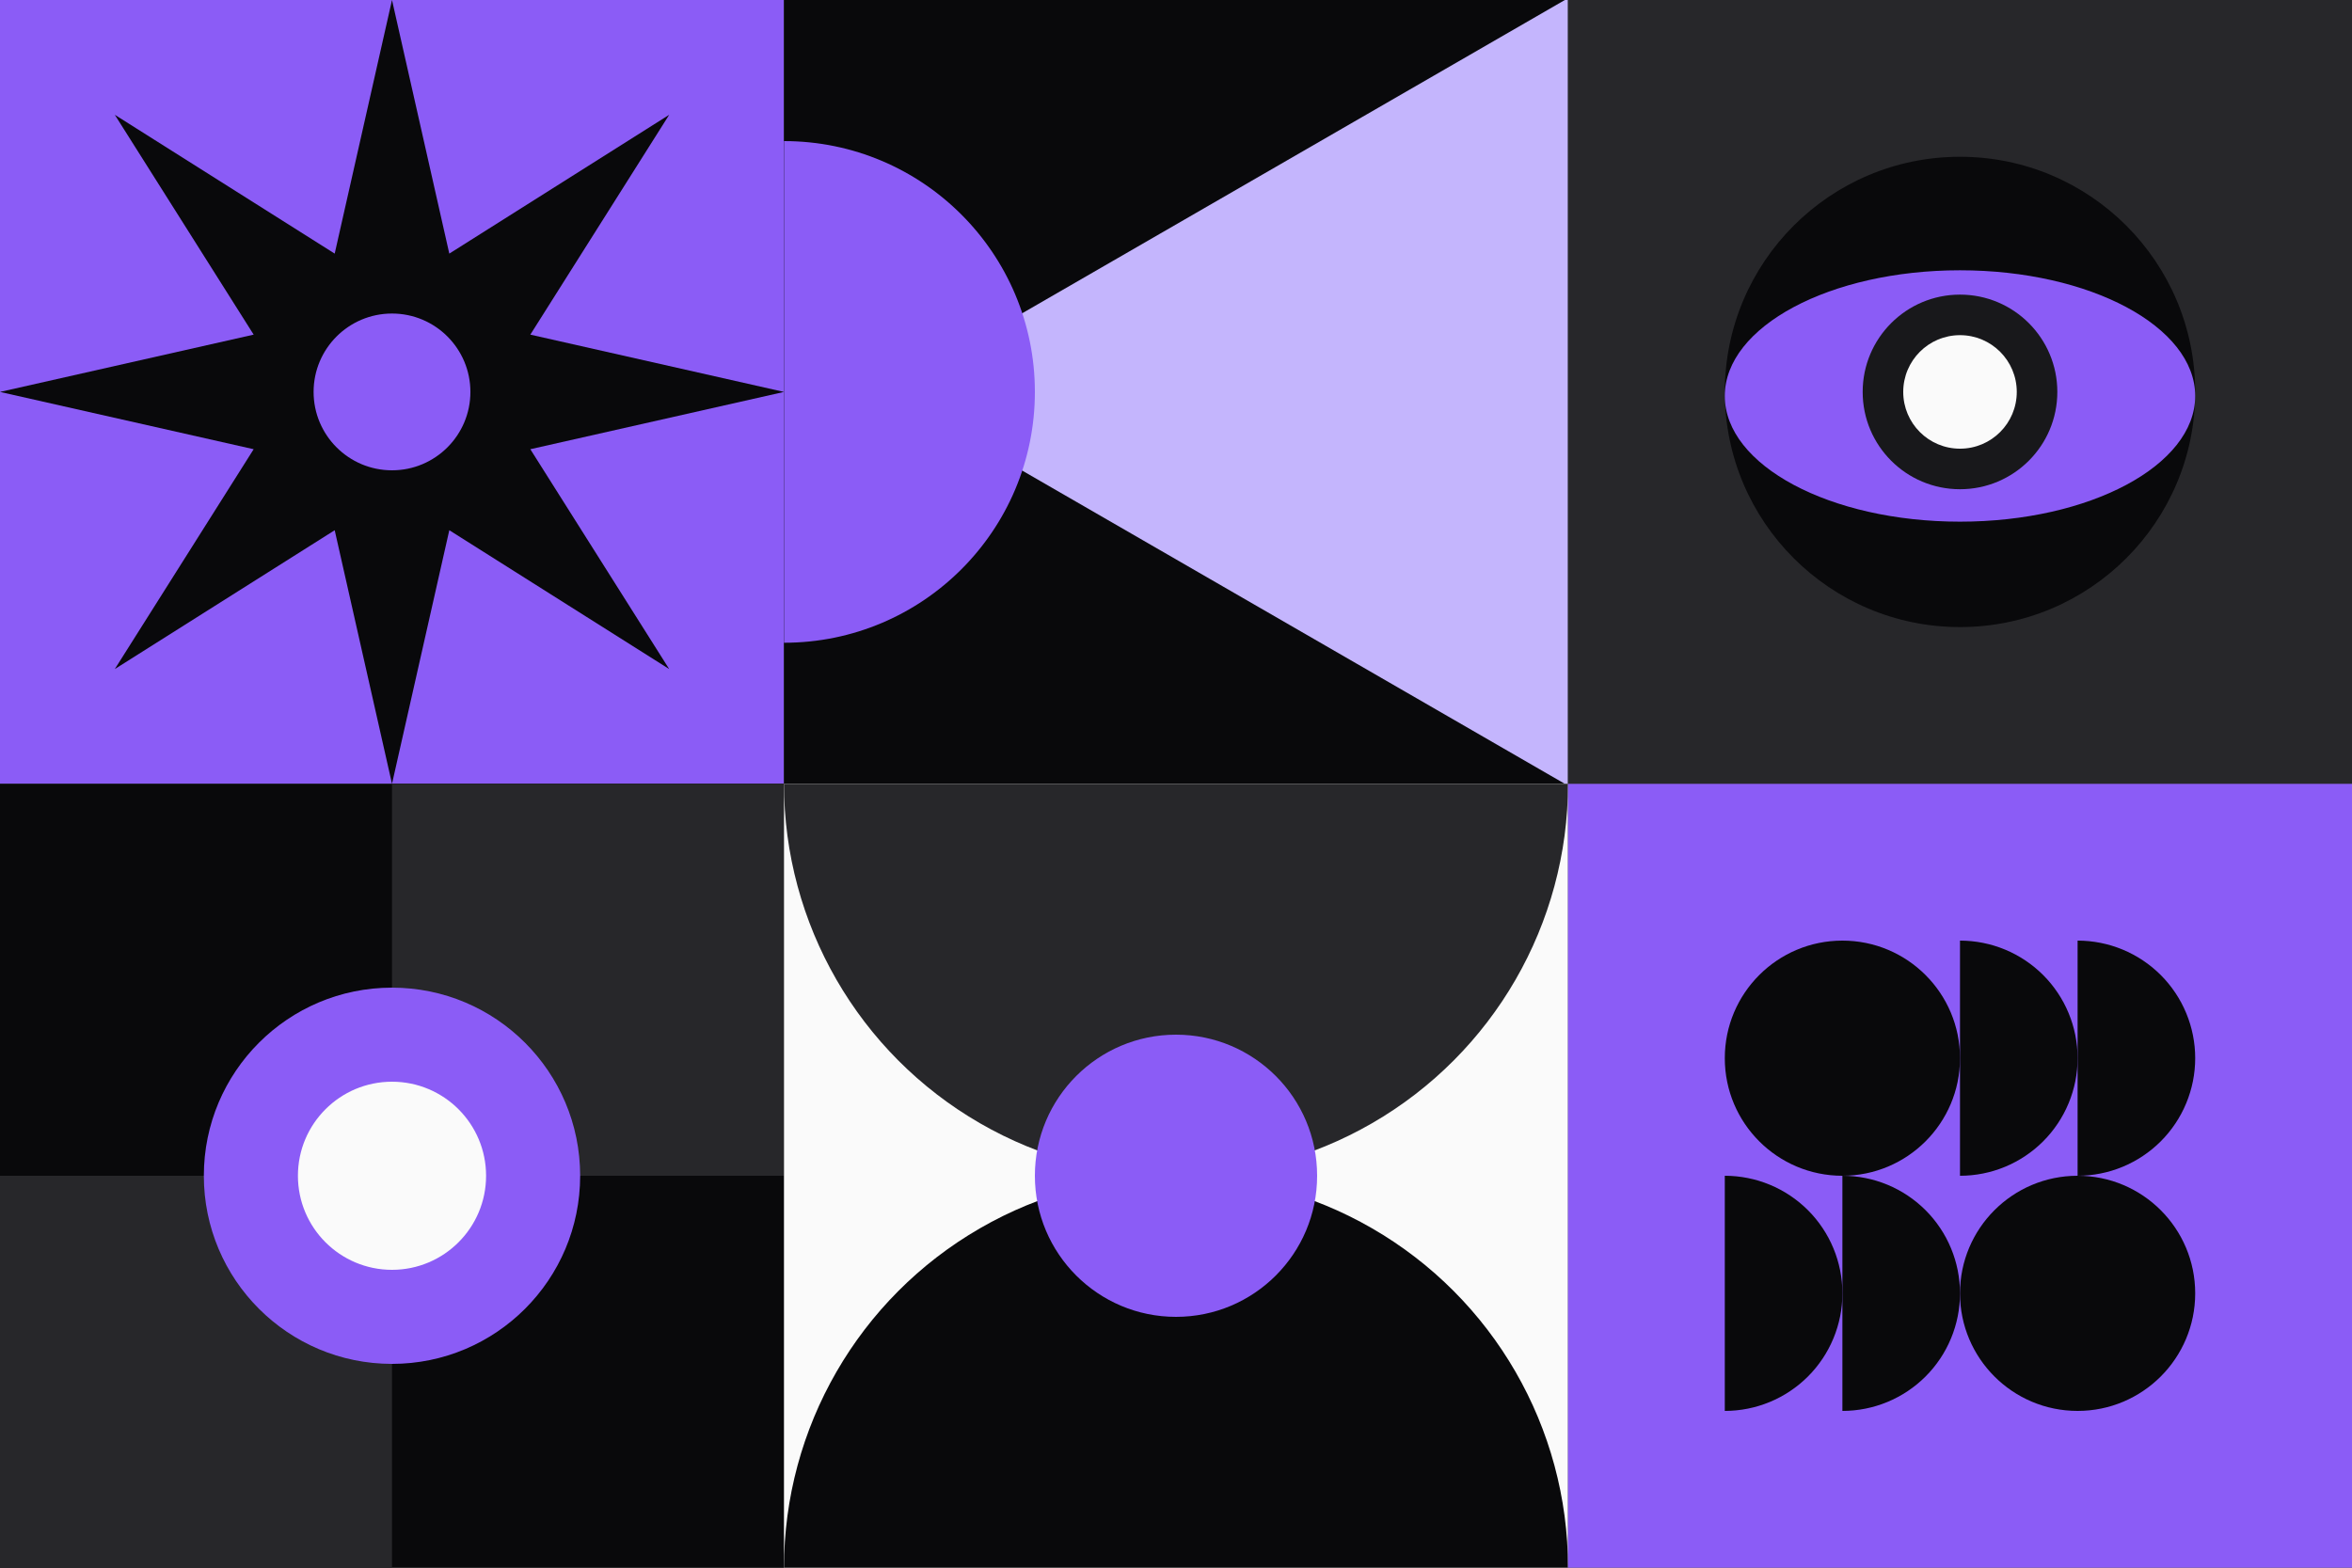
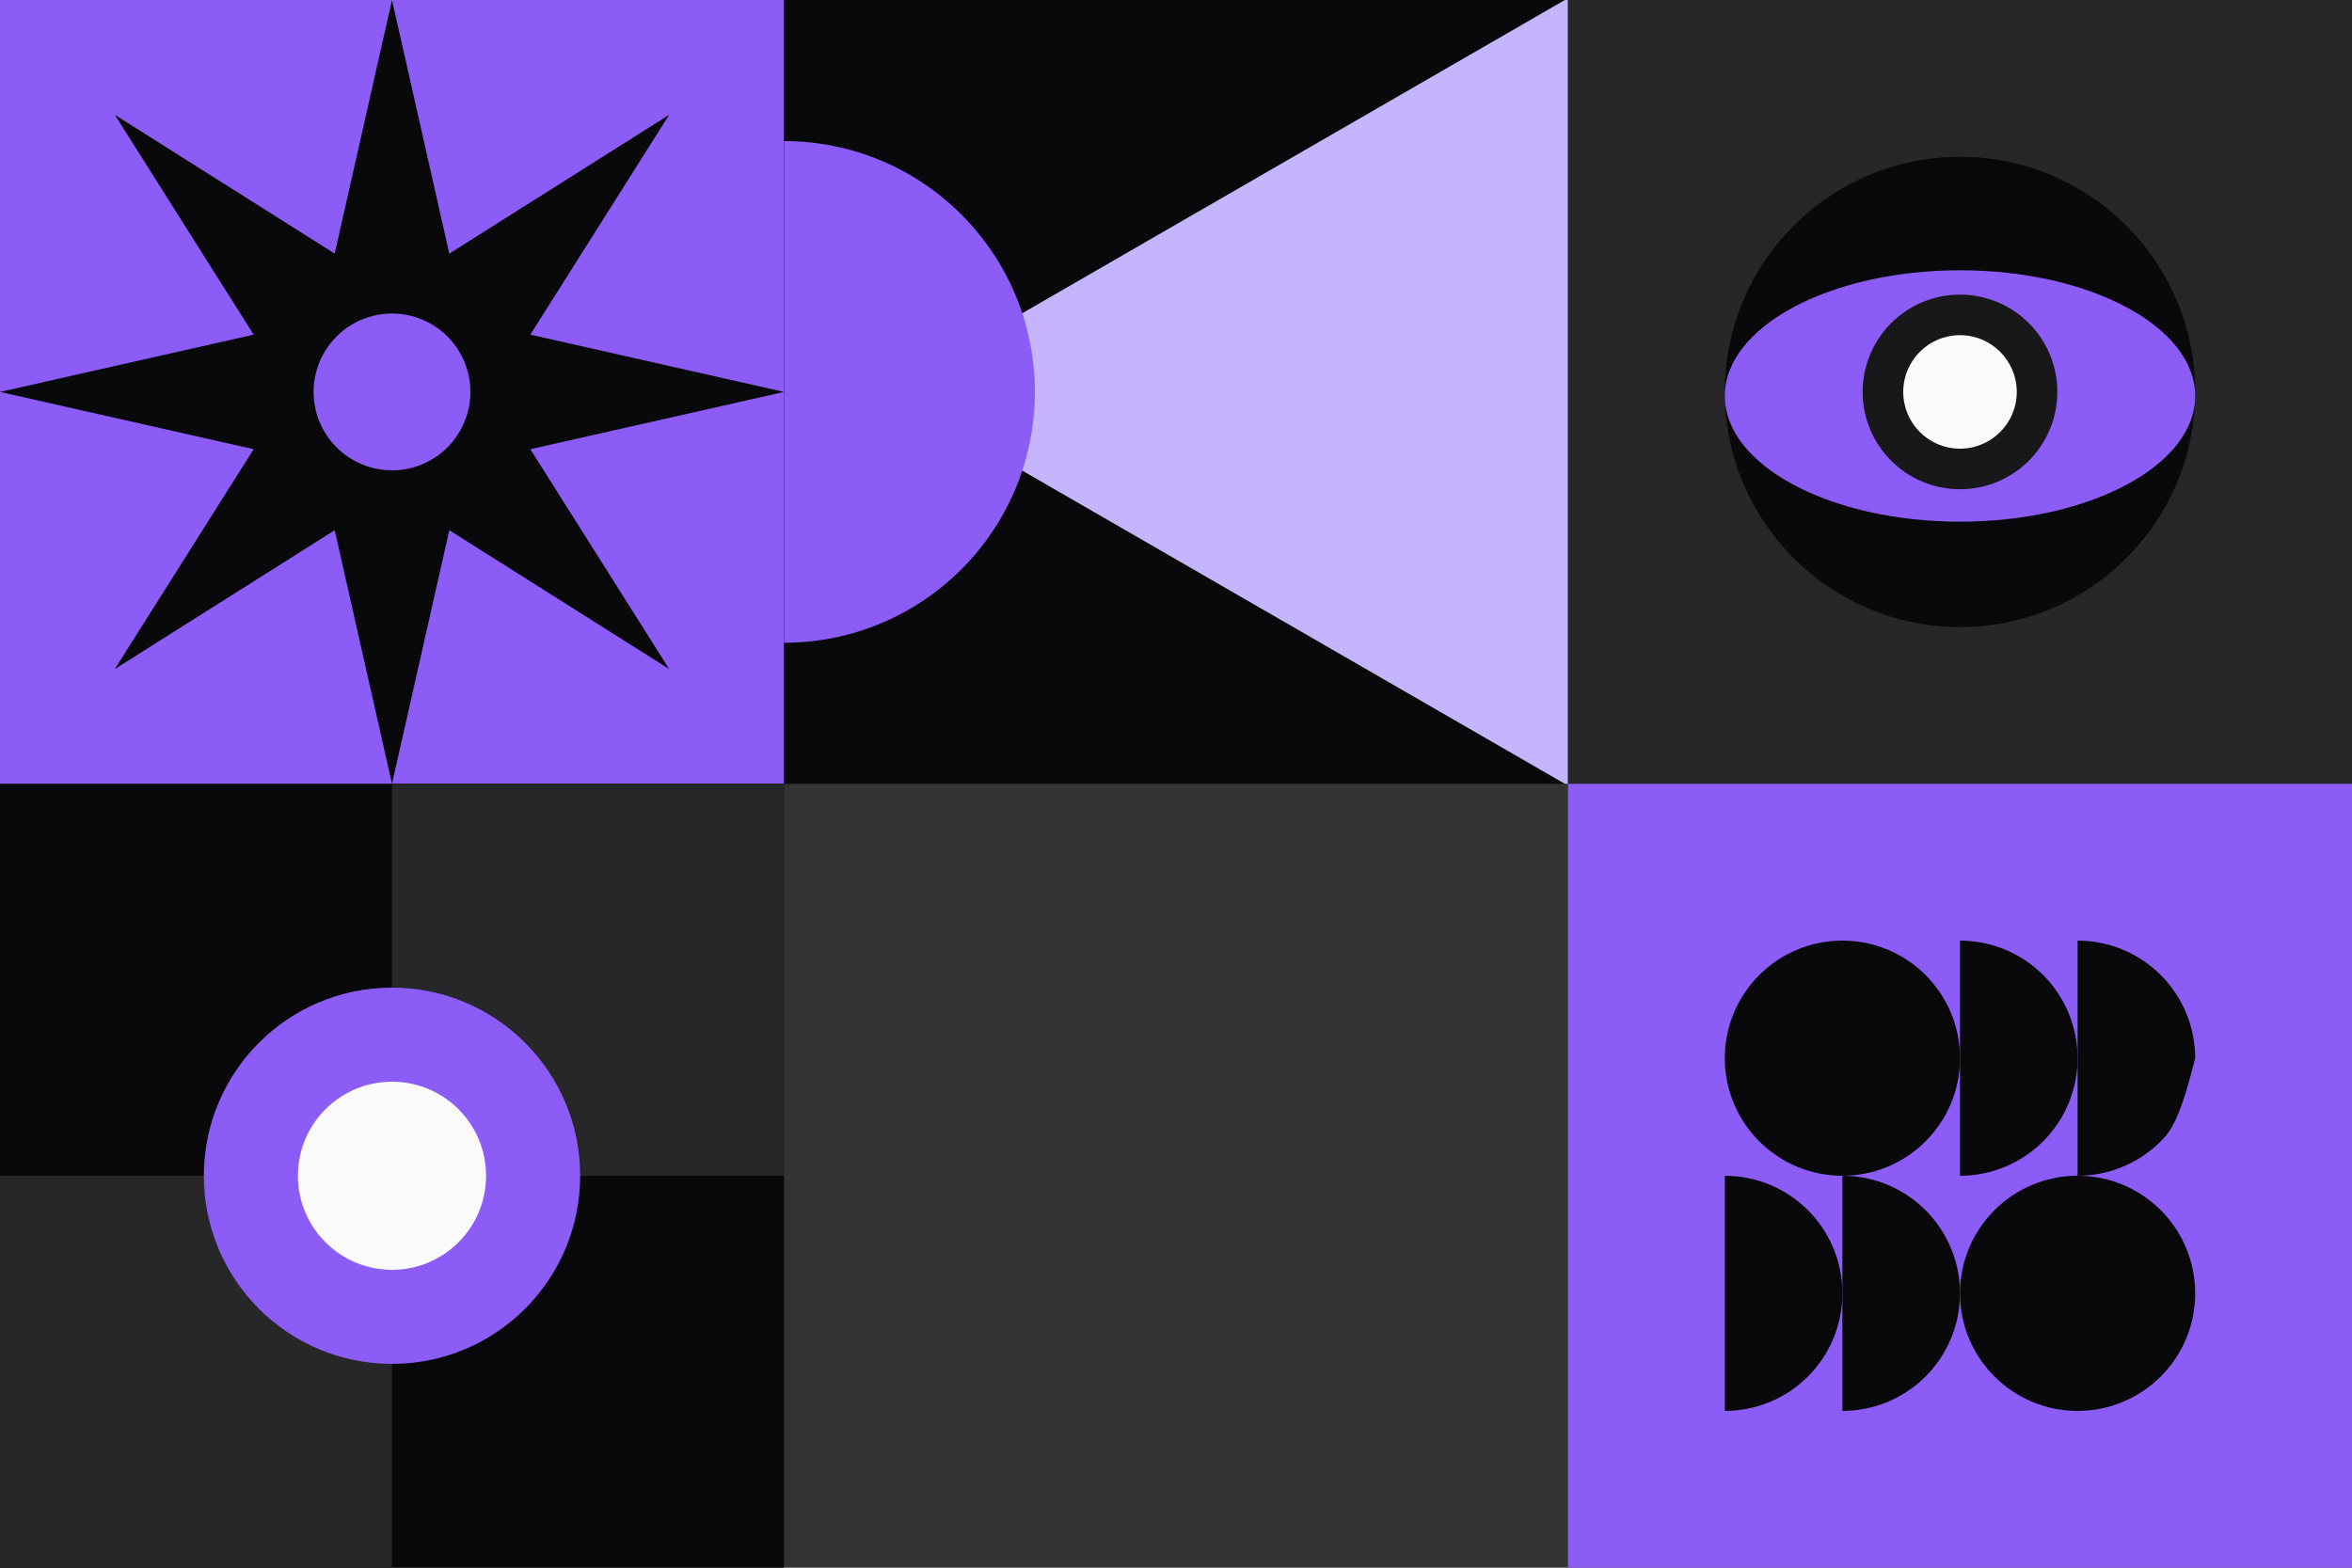
<svg xmlns="http://www.w3.org/2000/svg" width="300" height="200" viewBox="0 0 300 200" fill="none">
  <rect x="0" y="0" width="300" height="200" fill="#333333" stroke="none" />
  <g clip-path="url(#clip0_8_58)">
    <rect width="100" height="100" fill="#8B5CF6" />
    <path d="M50 0L57.309 32.355L85.355 14.645L67.644 42.691L100 50L67.644 57.309L85.355 85.355L57.309 67.644L50 100L42.691 67.644L14.645 85.355L32.355 57.309L0 50L32.355 42.691L14.645 14.645L42.691 32.355L50 0Z" fill="#09090B" />
    <circle cx="50" cy="50" r="10" fill="#8B5CF6" />
  </g>
  <g clip-path="url(#clip1_8_58)">
    <rect width="100" height="100" transform="translate(0 100)" fill="#09090B" />
    <rect x="50" y="100" width="50" height="50" fill="#27272A" />
    <rect y="150" width="50" height="50" fill="#27272A" />
    <circle cx="50" cy="150" r="24" fill="#8B5CF6" />
    <circle cx="50" cy="150" r="12" fill="#FAFAFA" />
  </g>
  <g clip-path="url(#clip2_8_58)">
    <rect width="100" height="100" transform="translate(100)" fill="#09090B" />
    <path d="M113 50L210.5 -6.292V106.292L113 50Z" fill="#C4B5FD" />
    <circle cx="100" cy="50" r="32" fill="#8B5CF6" />
  </g>
  <g clip-path="url(#clip3_8_58)">
    <rect width="100" height="100" transform="matrix(-1 0 0 -1 200 200)" fill="#FAFAFA" />
    <circle cx="150" cy="200" r="50" transform="rotate(-180 150 200)" fill="#09090B" />
    <circle cx="150" cy="100" r="50" transform="rotate(-180 150 100)" fill="#27272A" />
    <circle cx="150" cy="150" r="18" transform="rotate(-180 150 150)" fill="#8B5CF6" />
  </g>
  <rect width="100" height="100" transform="translate(200)" fill="#27272A" />
  <circle cx="250" cy="50" r="30" fill="#09090B" />
  <ellipse cx="250" cy="50.517" rx="30" ry="16.035" fill="#8B5CF6" />
  <circle cx="250" cy="50" r="12.414" fill="#18181B" />
  <circle cx="250" cy="50" r="7.241" fill="#FAFAFA" />
  <rect width="100" height="100" transform="translate(200 100)" fill="#8B5CF6" />
  <circle cx="235" cy="135" r="15" fill="#09090B" />
  <circle cx="265" cy="165" r="15" fill="#09090B" />
  <path d="M250 120C251.97 120 253.92 120.388 255.74 121.142C257.56 121.896 259.214 123.001 260.607 124.393C261.999 125.786 263.104 127.44 263.858 129.26C264.612 131.08 265 133.03 265 135C265 136.97 264.612 138.92 263.858 140.74C263.104 142.56 261.999 144.214 260.607 145.607C259.214 146.999 257.56 148.104 255.74 148.858C253.92 149.612 251.97 150 250 150L250 120Z" fill="#09090B" />
  <path d="M220 150C221.97 150 223.92 150.388 225.74 151.142C227.56 151.896 229.214 153.001 230.607 154.393C231.999 155.786 233.104 157.44 233.858 159.26C234.612 161.08 235 163.03 235 165C235 166.97 234.612 168.92 233.858 170.74C233.104 172.56 231.999 174.214 230.607 175.607C229.214 176.999 227.56 178.104 225.74 178.858C223.92 179.612 221.97 180 220 180L220 150Z" fill="#09090B" />
-   <path d="M265 120C266.97 120 268.92 120.388 270.74 121.142C272.56 121.896 274.214 123.001 275.607 124.393C276.999 125.786 278.104 127.44 278.858 129.26C279.612 131.08 280 133.03 280 135C280 136.97 279.612 138.92 278.858 140.74C278.104 142.56 276.999 144.214 275.607 145.607C274.214 146.999 272.56 148.104 270.74 148.858C268.92 149.612 266.97 150 265 150L265 120Z" fill="#09090B" />
+   <path d="M265 120C266.97 120 268.92 120.388 270.74 121.142C272.56 121.896 274.214 123.001 275.607 124.393C276.999 125.786 278.104 127.44 278.858 129.26C279.612 131.08 280 133.03 280 135C278.104 142.56 276.999 144.214 275.607 145.607C274.214 146.999 272.56 148.104 270.74 148.858C268.92 149.612 266.97 150 265 150L265 120Z" fill="#09090B" />
  <path d="M235 150C236.97 150 238.92 150.388 240.74 151.142C242.56 151.896 244.214 153.001 245.607 154.393C246.999 155.786 248.104 157.44 248.858 159.26C249.612 161.08 250 163.03 250 165C250 166.97 249.612 168.92 248.858 170.74C248.104 172.56 246.999 174.214 245.607 175.607C244.214 176.999 242.56 178.104 240.74 178.858C238.92 179.612 236.97 180 235 180L235 150Z" fill="#09090B" />
  <defs>
    <clipPath id="clip0_8_58">
      <rect width="100" height="100" fill="white" />
    </clipPath>
    <clipPath id="clip1_8_58">
      <rect width="100" height="100" fill="white" transform="translate(0 100)" />
    </clipPath>
    <clipPath id="clip2_8_58">
      <rect width="100" height="100" fill="white" transform="translate(100)" />
    </clipPath>
    <clipPath id="clip3_8_58">
-       <rect width="100" height="100" fill="white" transform="matrix(-1 0 0 -1 200 200)" />
-     </clipPath>
+       </clipPath>
  </defs>
</svg>